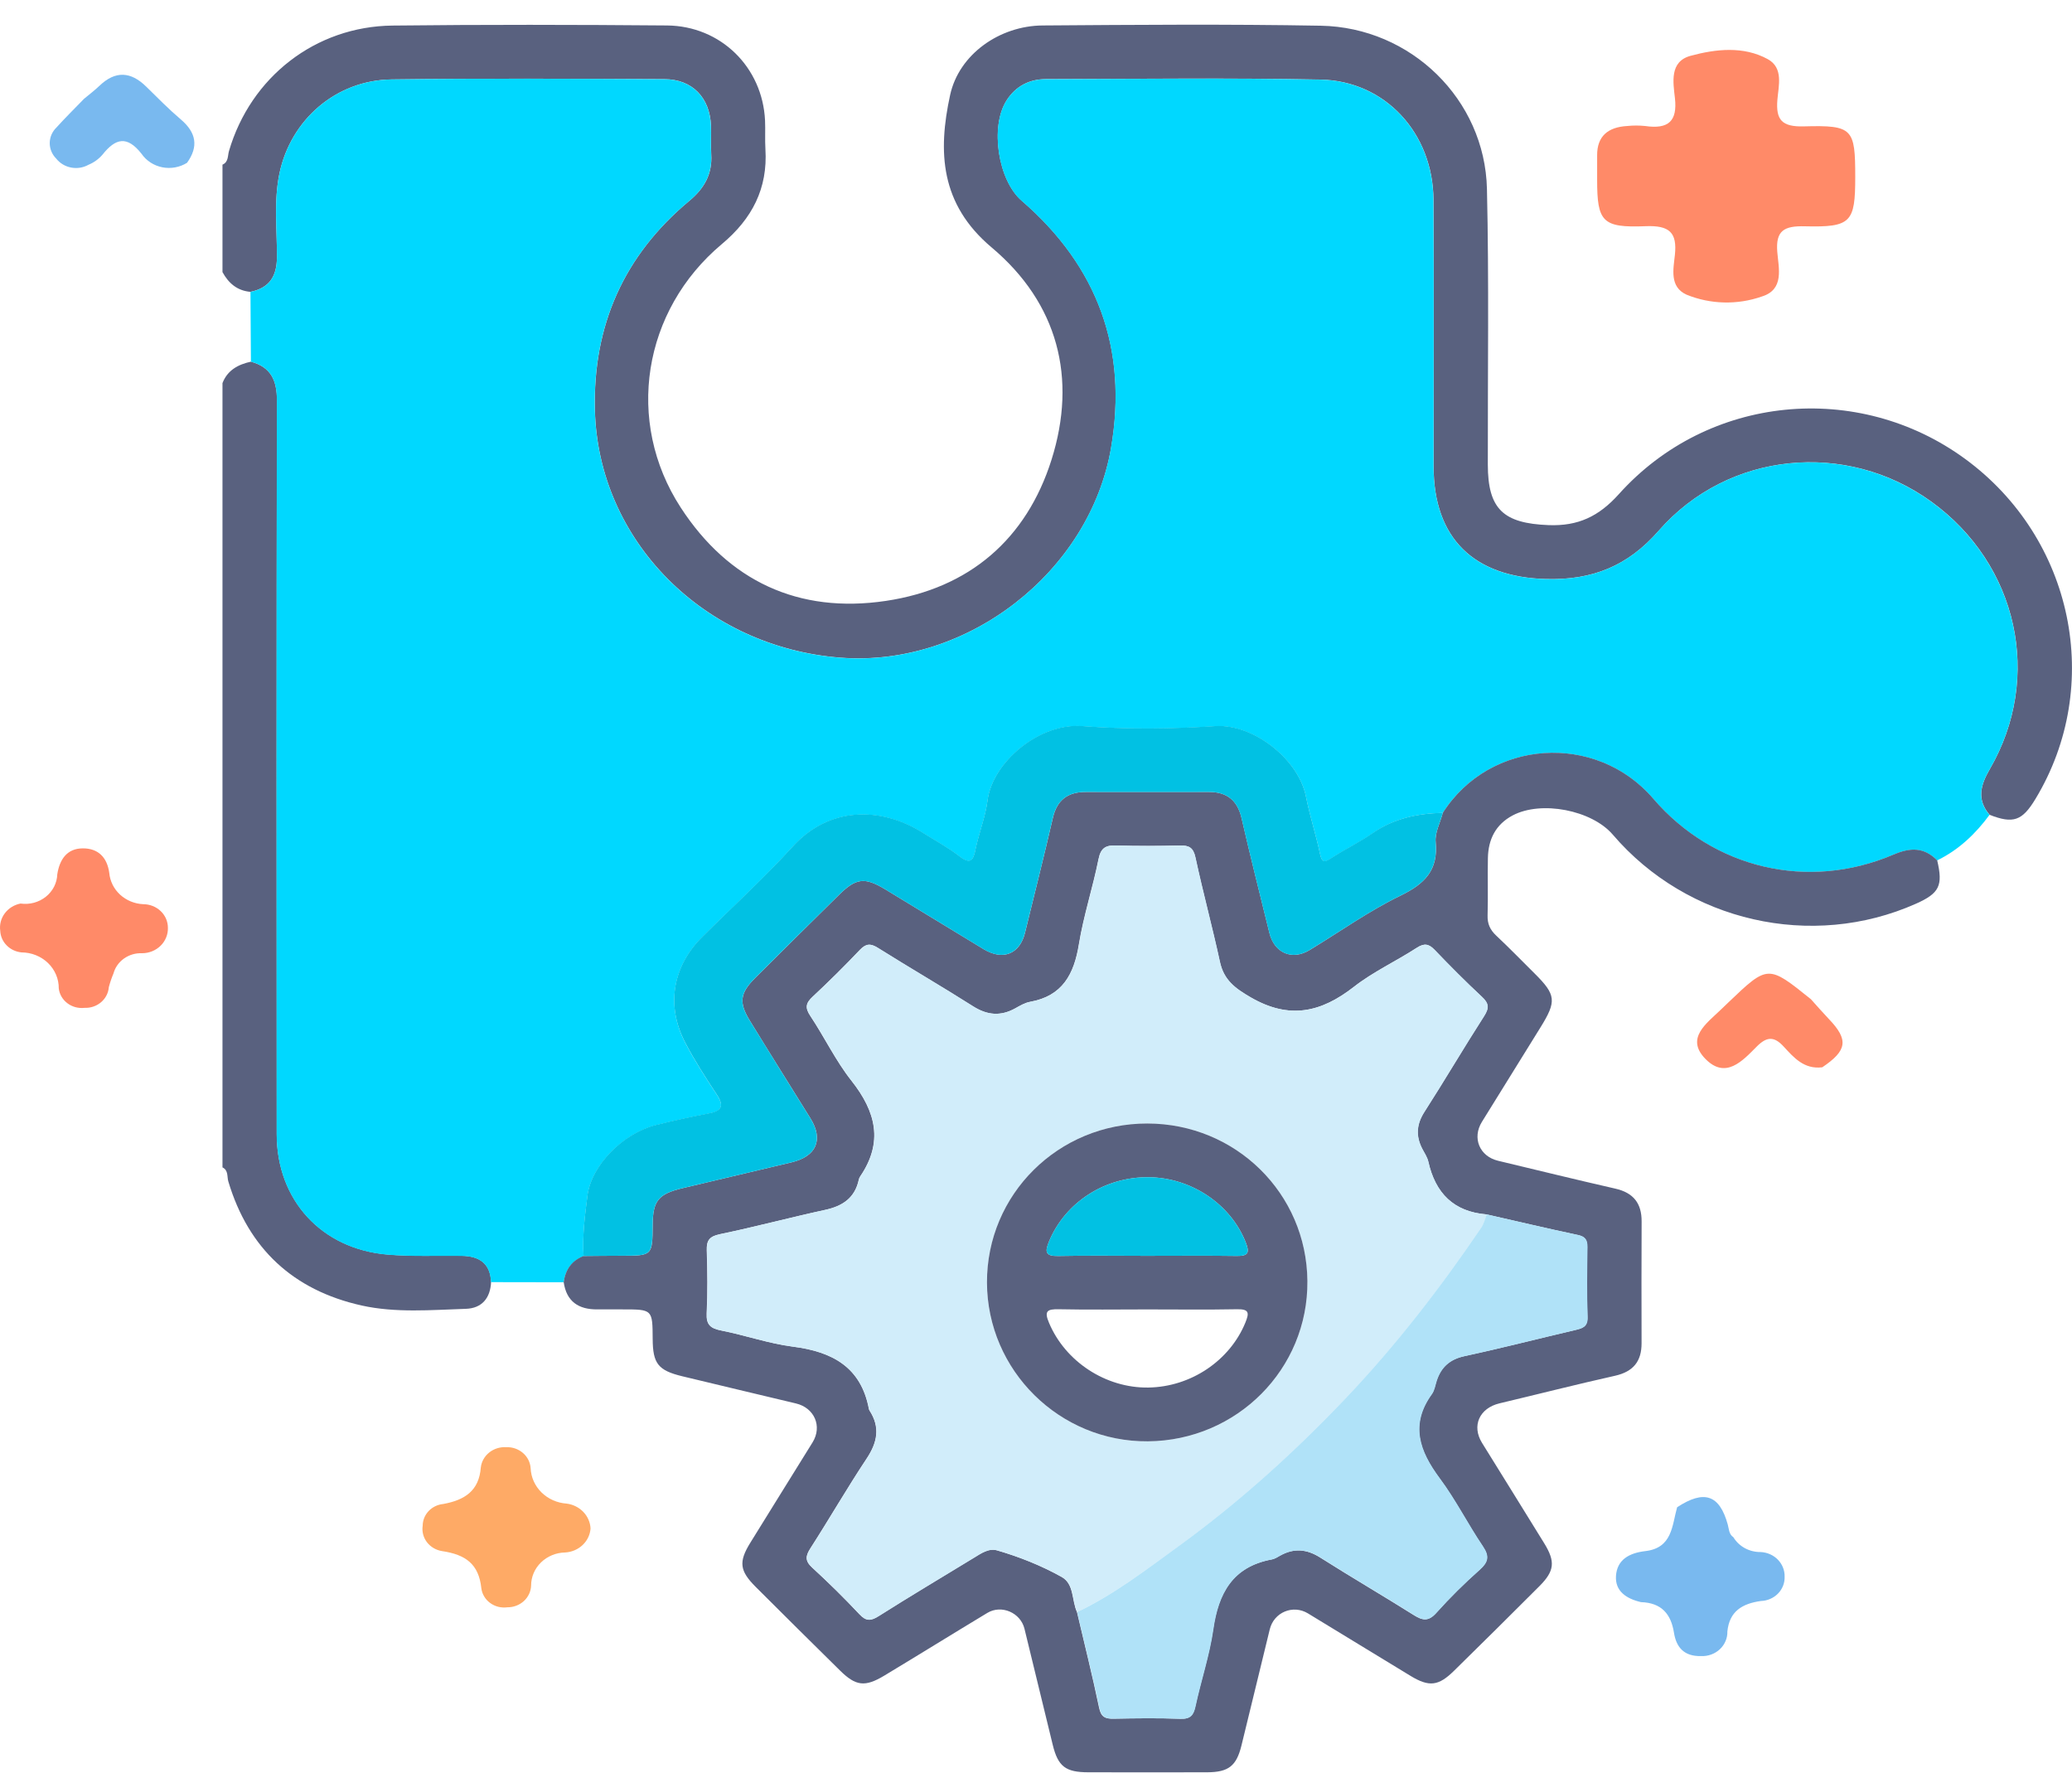
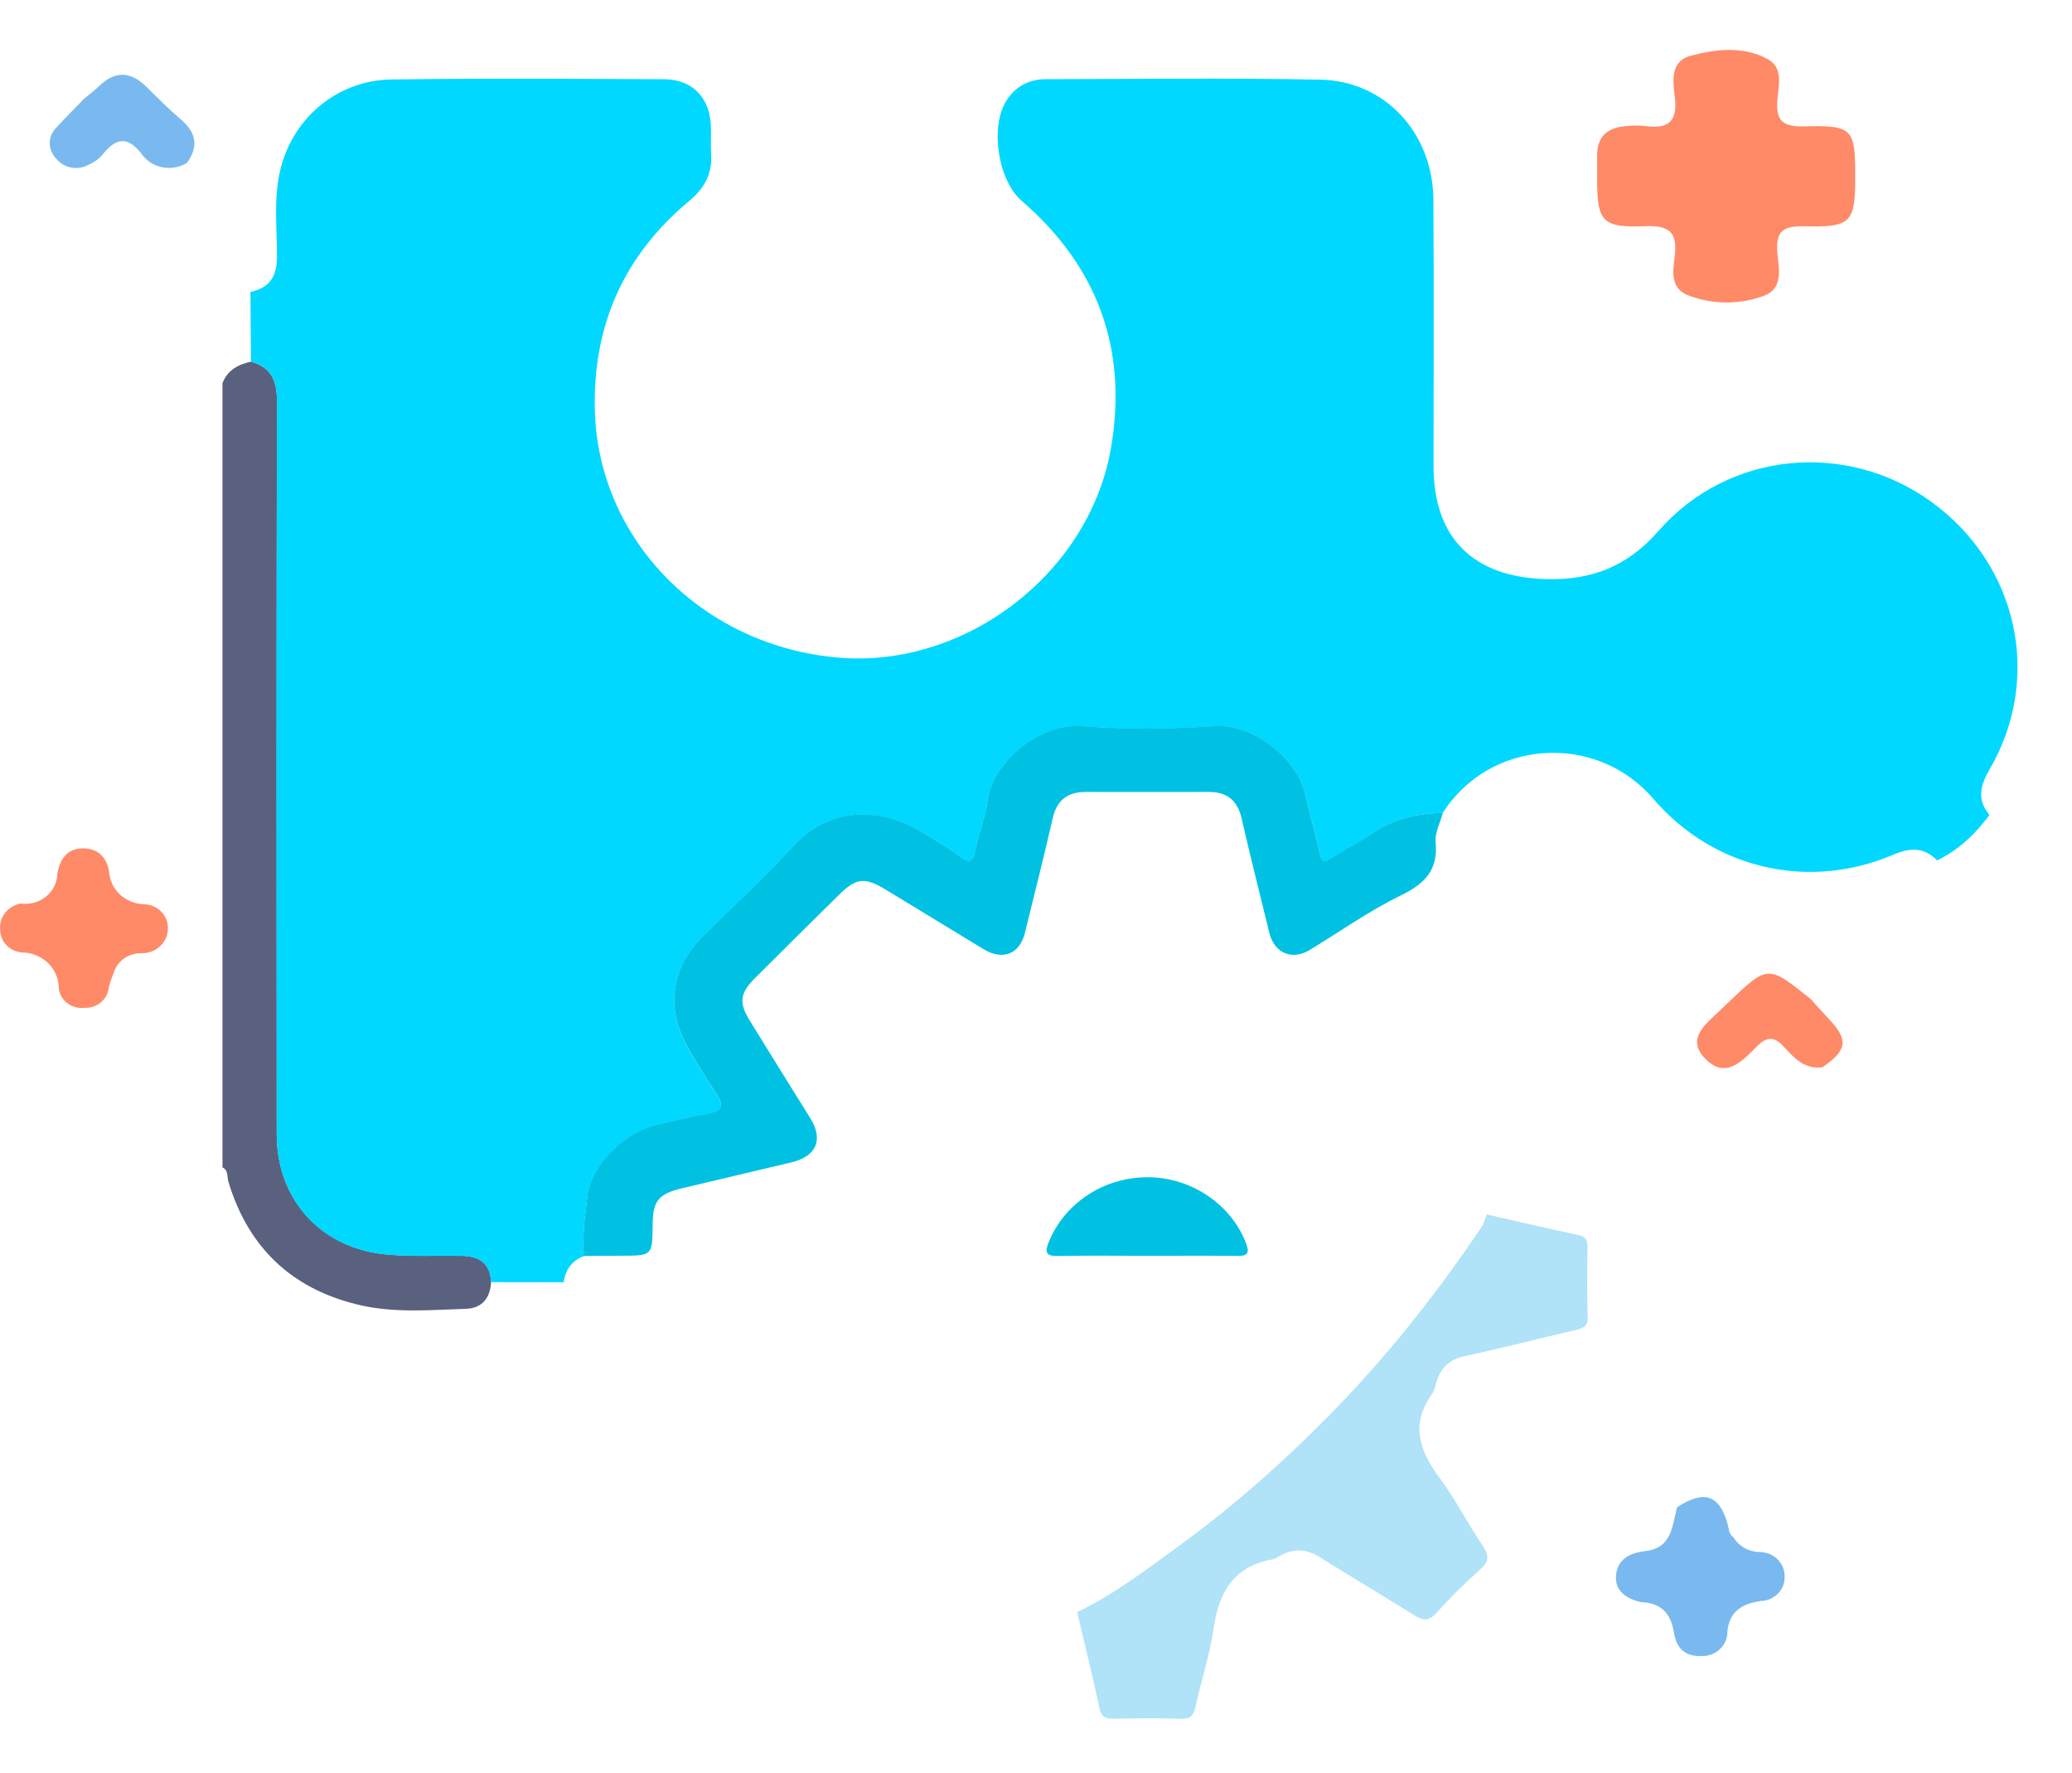
<svg xmlns="http://www.w3.org/2000/svg" width="83" height="71" viewBox="0 0 83 71" fill="none">
  <path d="M65.735 64.171C65.152 64.035 64.692 63.735 64.733 63.12C64.776 62.478 65.25 62.204 65.908 62.127C66.996 62 66.976 61.102 67.182 60.371C68.263 59.662 68.879 59.867 69.21 61.06C69.261 61.243 69.251 61.445 69.436 61.572C69.546 61.755 69.707 61.907 69.899 62.011C70.092 62.115 70.311 62.168 70.533 62.165C70.795 62.178 71.041 62.288 71.219 62.471C71.397 62.655 71.494 62.897 71.488 63.147C71.493 63.271 71.473 63.394 71.428 63.51C71.383 63.626 71.315 63.733 71.227 63.824C71.139 63.915 71.033 63.988 70.915 64.04C70.797 64.092 70.67 64.121 70.54 64.125C69.787 64.23 69.277 64.539 69.195 65.346C69.199 65.478 69.174 65.609 69.122 65.731C69.07 65.854 68.993 65.965 68.894 66.057C68.795 66.15 68.678 66.222 68.549 66.269C68.42 66.316 68.282 66.338 68.144 66.332C67.453 66.349 67.147 65.973 67.056 65.396C66.938 64.656 66.565 64.197 65.735 64.171Z" fill="#79B9EF" />
  <path d="M72.996 42.749C72.267 42.838 71.858 42.361 71.452 41.92C71.061 41.493 70.766 41.52 70.366 41.924C69.801 42.493 69.122 43.246 68.308 42.405C67.511 41.582 68.357 40.996 68.933 40.44C69.029 40.346 69.127 40.253 69.224 40.161C70.82 38.637 70.82 38.637 72.541 40.022C72.782 40.289 73.018 40.561 73.267 40.822C74.056 41.648 73.996 42.077 72.996 42.749Z" fill="#FF8A68" />
-   <path d="M23.656 61.222C23.638 61.473 23.524 61.708 23.337 61.885C23.151 62.061 22.903 62.167 22.64 62.182C22.275 62.188 21.927 62.332 21.671 62.581C21.416 62.83 21.273 63.166 21.275 63.514C21.265 63.748 21.16 63.968 20.983 64.13C20.805 64.291 20.569 64.38 20.324 64.378C20.202 64.394 20.079 64.387 19.96 64.358C19.841 64.328 19.73 64.275 19.633 64.204C19.535 64.133 19.454 64.043 19.394 63.941C19.333 63.84 19.295 63.727 19.281 63.611C19.178 62.647 18.654 62.267 17.707 62.127C17.464 62.088 17.246 61.959 17.101 61.769C16.956 61.578 16.896 61.34 16.932 61.108C16.934 60.892 17.018 60.684 17.17 60.523C17.322 60.363 17.531 60.262 17.756 60.24C18.614 60.082 19.189 59.715 19.26 58.779C19.287 58.544 19.408 58.329 19.598 58.177C19.787 58.026 20.031 57.95 20.278 57.965C20.524 57.955 20.764 58.038 20.947 58.195C21.13 58.352 21.241 58.572 21.256 58.806C21.271 59.17 21.427 59.516 21.693 59.778C21.959 60.039 22.316 60.198 22.697 60.224C22.954 60.257 23.191 60.375 23.367 60.557C23.542 60.74 23.645 60.975 23.656 61.222Z" fill="#FEAA66" />
  <path d="M3.368 3.956C3.574 3.784 3.79 3.622 3.983 3.437C4.623 2.823 5.239 2.863 5.856 3.469C6.312 3.916 6.76 4.373 7.247 4.787C7.863 5.311 7.959 5.872 7.493 6.52C7.348 6.611 7.187 6.673 7.017 6.704C6.847 6.735 6.672 6.734 6.503 6.701C6.333 6.667 6.172 6.602 6.029 6.509C5.886 6.416 5.764 6.297 5.669 6.159C5.085 5.417 4.626 5.541 4.107 6.193C3.955 6.371 3.761 6.511 3.54 6.602C3.33 6.719 3.082 6.757 2.844 6.71C2.606 6.664 2.394 6.535 2.249 6.349C2.082 6.181 1.99 5.957 1.992 5.725C1.995 5.492 2.092 5.27 2.263 5.105C2.617 4.712 2.998 4.34 3.368 3.956Z" fill="#79B9EF" />
  <path d="M0.822 36.19C1.001 36.216 1.184 36.205 1.359 36.158C1.533 36.111 1.695 36.03 1.834 35.919C1.973 35.809 2.086 35.671 2.166 35.516C2.245 35.361 2.289 35.191 2.295 35.018C2.384 34.445 2.668 33.982 3.316 33.98C3.932 33.977 4.291 34.338 4.377 34.962C4.406 35.293 4.56 35.603 4.81 35.834C5.061 36.064 5.39 36.2 5.738 36.216C5.868 36.216 5.996 36.241 6.116 36.288C6.236 36.336 6.345 36.405 6.437 36.493C6.529 36.58 6.601 36.684 6.651 36.799C6.7 36.913 6.726 37.036 6.726 37.16C6.73 37.292 6.707 37.424 6.656 37.548C6.606 37.671 6.531 37.784 6.434 37.879C6.338 37.974 6.222 38.05 6.094 38.102C5.966 38.153 5.829 38.18 5.69 38.18C5.431 38.169 5.177 38.244 4.969 38.391C4.761 38.538 4.612 38.748 4.547 38.987C4.471 39.168 4.408 39.353 4.359 39.541C4.341 39.773 4.23 39.989 4.047 40.144C3.865 40.298 3.627 40.379 3.383 40.368C3.262 40.382 3.139 40.372 3.022 40.341C2.904 40.309 2.794 40.255 2.699 40.183C2.603 40.11 2.523 40.02 2.464 39.919C2.405 39.817 2.367 39.705 2.354 39.589C2.356 39.401 2.319 39.214 2.245 39.039C2.171 38.865 2.061 38.706 1.923 38.572C1.784 38.438 1.619 38.332 1.438 38.259C1.256 38.186 1.061 38.148 0.863 38.147C0.636 38.125 0.425 38.026 0.269 37.868C0.112 37.711 0.02 37.504 0.01 37.287C-0.026 37.04 0.038 36.789 0.189 36.585C0.339 36.382 0.566 36.24 0.822 36.19Z" fill="#FF8A68" />
  <path d="M74.317 7.087C74.317 8.908 74.154 9.109 72.301 9.064C71.462 9.042 71.127 9.24 71.194 10.088C71.245 10.734 71.49 11.597 70.573 11.877C69.595 12.22 68.516 12.193 67.558 11.802C66.867 11.489 67.034 10.769 67.093 10.207C67.187 9.311 66.875 9.021 65.915 9.06C64.184 9.13 63.979 8.878 63.978 7.21C63.978 6.882 63.98 6.554 63.978 6.226C63.973 5.456 64.41 5.092 65.181 5.047C65.421 5.022 65.663 5.022 65.902 5.047C66.837 5.184 67.198 4.849 67.094 3.929C67.024 3.301 66.871 2.467 67.719 2.236C68.729 1.962 69.839 1.837 70.811 2.368C71.453 2.719 71.243 3.44 71.198 4.002C71.135 4.798 71.373 5.087 72.264 5.062C74.221 5.008 74.317 5.15 74.317 7.087Z" fill="#FF8A68" />
-   <path d="M8.912 6.595C9.159 6.49 9.117 6.234 9.173 6.048C10.039 3.093 12.63 1.058 15.723 1.024C19.388 0.982 23.054 0.989 26.718 1.02C28.875 1.039 30.545 2.695 30.646 4.824C30.663 5.207 30.638 5.589 30.661 5.972C30.758 7.549 30.131 8.76 28.915 9.777C25.741 12.436 25.028 16.881 27.267 20.327C29.181 23.272 31.987 24.59 35.486 24.068C38.83 23.57 41.118 21.591 42.121 18.416C43.155 15.142 42.376 12.143 39.723 9.911C37.657 8.173 37.566 6.073 38.06 3.805C38.415 2.175 40.041 1.032 41.766 1.02C45.48 0.993 49.194 0.963 52.906 1.03C56.522 1.095 59.481 3.988 59.564 7.565C59.649 11.244 59.593 14.926 59.599 18.608C59.601 20.398 60.224 20.962 62.034 21.033C63.218 21.078 64.046 20.684 64.847 19.793C68.42 15.809 74.418 15.234 78.718 18.38C83.061 21.559 84.282 27.457 81.537 31.999C81.005 32.881 80.646 33.005 79.698 32.636C79.176 32.022 79.334 31.448 79.708 30.804C81.84 27.136 80.833 22.599 77.362 20.09C73.957 17.628 69.226 18.076 66.442 21.26C65.204 22.677 63.784 23.238 61.945 23.192C59.043 23.119 57.428 21.564 57.428 18.682C57.426 15.121 57.444 11.56 57.423 7.999C57.405 5.329 55.487 3.239 52.891 3.187C49.227 3.116 45.561 3.16 41.896 3.168C41.228 3.17 40.682 3.455 40.319 4.027C39.65 5.082 39.984 7.224 40.927 8.037C43.977 10.671 45.183 13.983 44.51 17.927C43.657 22.926 38.724 26.73 33.673 26.342C28.203 25.921 23.961 21.658 23.831 16.424C23.747 13.04 24.993 10.223 27.617 8.041C28.217 7.542 28.541 6.964 28.491 6.18C28.468 5.799 28.497 5.415 28.481 5.032C28.437 3.914 27.736 3.175 26.615 3.17C22.971 3.154 19.33 3.133 15.69 3.181C13.465 3.21 11.646 4.79 11.194 6.947C10.963 8.058 11.1 9.186 11.094 10.307C11.09 11.07 10.791 11.533 10.033 11.69C9.502 11.644 9.155 11.344 8.912 10.898C8.912 9.464 8.912 8.029 8.912 6.595Z" fill="#59617F" />
  <path d="M19.672 51.348C19.643 51.991 19.305 52.402 18.661 52.423C17.266 52.469 15.85 52.593 14.482 52.289C11.746 51.677 9.95 50.011 9.146 47.32C9.09 47.133 9.155 46.875 8.912 46.758C8.912 36.287 8.912 25.816 8.912 15.345C9.113 14.825 9.539 14.599 10.05 14.486C10.859 14.704 11.096 15.242 11.094 16.045C11.077 25.839 11.079 35.633 11.086 45.427C11.088 48.07 12.883 50.027 15.53 50.248C16.512 50.331 17.503 50.287 18.491 50.298C19.195 50.308 19.643 50.596 19.672 51.348Z" fill="#59617F" />
  <path d="M10.051 14.486C10.045 13.555 10.039 12.623 10.033 11.692C10.791 11.535 11.091 11.072 11.094 10.309C11.1 9.188 10.963 8.062 11.195 6.949C11.646 4.792 13.463 3.212 15.69 3.183C19.331 3.133 22.971 3.155 26.612 3.174C27.735 3.179 28.433 3.918 28.477 5.036C28.493 5.419 28.464 5.801 28.487 6.184C28.535 6.966 28.213 7.546 27.613 8.045C24.989 10.227 23.743 13.044 23.828 16.427C23.959 21.664 28.201 25.925 33.669 26.346C38.72 26.734 43.653 22.93 44.506 17.931C45.179 13.987 43.974 10.675 40.923 8.041C39.982 7.228 39.646 5.086 40.316 4.03C40.678 3.459 41.224 3.174 41.892 3.172C45.557 3.164 49.223 3.118 52.887 3.191C55.484 3.241 57.402 5.333 57.419 8.003C57.442 11.564 57.425 15.125 57.425 18.686C57.427 21.568 59.04 23.123 61.941 23.196C63.78 23.242 65.2 22.681 66.438 21.264C69.224 18.078 73.953 17.632 77.358 20.094C80.829 22.603 81.836 27.139 79.704 30.808C79.33 31.452 79.172 32.026 79.695 32.64C79.133 33.403 78.462 34.04 77.6 34.462C77.071 33.929 76.523 33.944 75.838 34.235C72.415 35.692 68.626 34.788 66.226 31.991C63.93 29.318 59.676 29.605 57.795 32.559C56.794 32.582 55.85 32.776 55.005 33.363C54.477 33.732 53.886 34.015 53.344 34.367C53.072 34.543 52.958 34.583 52.877 34.2C52.717 33.434 52.468 32.684 52.316 31.915C52.015 30.395 50.186 28.993 48.693 29.09C46.916 29.205 45.12 29.22 43.345 29.088C41.628 28.96 39.754 30.534 39.559 32.068C39.476 32.724 39.218 33.355 39.083 34.005C38.988 34.459 38.892 34.657 38.423 34.294C37.971 33.944 37.46 33.669 36.972 33.363C35.243 32.28 33.193 32.33 31.755 33.913C30.611 35.172 29.348 36.323 28.138 37.524C26.94 38.714 26.67 40.282 27.453 41.776C27.829 42.493 28.273 43.176 28.719 43.855C29.016 44.306 28.908 44.505 28.394 44.603C27.688 44.736 26.986 44.889 26.29 45.063C24.943 45.4 23.685 46.691 23.533 47.896C23.43 48.697 23.324 49.502 23.378 50.315C22.892 50.499 22.653 50.866 22.579 51.359C21.609 51.358 20.639 51.356 19.668 51.354C19.639 50.6 19.192 50.311 18.487 50.304C17.5 50.29 16.508 50.336 15.526 50.254C12.879 50.032 11.085 48.074 11.083 45.433C11.075 35.639 11.073 25.845 11.091 16.051C11.096 15.242 10.859 14.702 10.051 14.486Z" fill="#00D8FF" />
-   <path d="M57.796 32.557C59.677 29.602 63.931 29.316 66.227 31.989C68.627 34.785 72.418 35.69 75.839 34.233C76.523 33.94 77.071 33.925 77.6 34.46C77.839 35.474 77.689 35.778 76.749 36.197C72.578 38.054 67.591 36.918 64.606 33.431C63.763 32.446 61.741 32.054 60.595 32.66C59.908 33.024 59.617 33.624 59.602 34.368C59.586 35.133 59.613 35.898 59.59 36.661C59.578 37.002 59.69 37.243 59.935 37.474C60.46 37.966 60.962 38.484 61.473 38.991C62.335 39.848 62.361 40.1 61.705 41.156C60.923 42.416 60.14 43.675 59.362 44.935C58.963 45.581 59.268 46.314 60.007 46.492C61.573 46.867 63.136 47.251 64.707 47.609C65.432 47.773 65.764 48.198 65.76 48.925C65.752 50.55 65.754 52.174 65.758 53.8C65.76 54.524 65.428 54.939 64.695 55.104C63.148 55.45 61.61 55.842 60.066 56.209C59.264 56.401 58.944 57.106 59.366 57.791C60.196 59.134 61.033 60.47 61.859 61.815C62.312 62.553 62.27 62.924 61.668 63.529C60.532 64.666 59.389 65.799 58.241 66.925C57.624 67.531 57.25 67.575 56.515 67.132C55.137 66.3 53.769 65.454 52.396 64.623C51.794 64.257 51.03 64.577 50.864 65.261C50.484 66.812 50.111 68.367 49.729 69.918C49.529 70.733 49.21 70.982 48.363 70.986C46.772 70.991 45.182 70.989 43.59 70.986C42.685 70.984 42.384 70.754 42.172 69.893C41.79 68.342 41.42 66.787 41.038 65.236C40.88 64.592 40.116 64.261 39.55 64.603C38.173 65.433 36.807 66.281 35.429 67.111C34.65 67.581 34.283 67.537 33.645 66.906C32.516 65.795 31.391 64.678 30.27 63.559C29.628 62.916 29.581 62.561 30.056 61.792C30.884 60.447 31.723 59.112 32.551 57.77C32.944 57.131 32.628 56.391 31.885 56.213C30.367 55.848 28.845 55.492 27.326 55.123C26.36 54.888 26.151 54.614 26.145 53.631C26.138 52.446 26.138 52.446 24.944 52.446C24.606 52.446 24.268 52.442 23.931 52.446C23.172 52.453 22.69 52.128 22.58 51.352C22.651 50.858 22.893 50.491 23.379 50.307C23.884 50.303 24.392 50.296 24.897 50.296C26.136 50.294 26.136 50.296 26.145 49.058C26.153 48.091 26.375 47.819 27.351 47.588C28.802 47.243 30.253 46.903 31.704 46.557C32.707 46.318 32.995 45.648 32.464 44.792C31.657 43.491 30.841 42.194 30.041 40.888C29.591 40.158 29.639 39.783 30.245 39.176C31.366 38.058 32.491 36.943 33.62 35.831C34.295 35.166 34.642 35.126 35.462 35.621C36.778 36.417 38.086 37.222 39.402 38.017C40.177 38.486 40.851 38.215 41.061 37.356C41.435 35.826 41.821 34.3 42.174 32.766C42.34 32.039 42.772 31.718 43.502 31.72C45.141 31.723 46.779 31.723 48.419 31.72C49.151 31.718 49.571 32.054 49.737 32.777C50.088 34.311 50.476 35.839 50.85 37.367C51.049 38.174 51.759 38.478 52.459 38.054C53.671 37.319 54.834 36.487 56.104 35.872C57.08 35.397 57.618 34.849 57.51 33.726C57.474 33.349 57.694 32.947 57.796 32.557ZM59.555 48.642C58.224 48.536 57.495 47.785 57.213 46.53C57.173 46.348 57.057 46.182 56.97 46.014C56.706 45.503 56.735 45.035 57.057 44.533C57.871 43.267 58.633 41.967 59.447 40.699C59.657 40.372 59.642 40.188 59.358 39.924C58.708 39.32 58.081 38.689 57.468 38.048C57.227 37.796 57.045 37.771 56.742 37.968C55.917 38.503 55.006 38.922 54.236 39.523C52.916 40.553 51.647 40.844 50.1 39.949C49.461 39.58 49.023 39.253 48.865 38.528C48.562 37.13 48.186 35.747 47.885 34.349C47.8 33.953 47.632 33.856 47.26 33.865C46.417 33.886 45.572 33.892 44.728 33.864C44.302 33.848 44.096 33.948 44.003 34.41C43.773 35.556 43.403 36.675 43.216 37.824C43.021 39.02 42.562 39.892 41.26 40.127C41.053 40.163 40.856 40.282 40.667 40.387C40.083 40.712 39.546 40.668 38.975 40.305C37.719 39.507 36.431 38.761 35.171 37.97C34.872 37.782 34.692 37.786 34.445 38.044C33.834 38.687 33.203 39.314 32.553 39.919C32.275 40.177 32.238 40.362 32.458 40.691C33.027 41.546 33.475 42.491 34.11 43.292C35.088 44.53 35.389 45.75 34.455 47.121C34.428 47.159 34.409 47.207 34.399 47.253C34.243 47.978 33.757 48.307 33.052 48.46C31.644 48.766 30.249 49.141 28.837 49.433C28.407 49.523 28.297 49.688 28.31 50.095C28.339 50.931 28.349 51.769 28.306 52.602C28.283 53.063 28.462 53.207 28.887 53.291C29.854 53.482 30.797 53.815 31.769 53.939C33.347 54.14 34.49 54.764 34.804 56.431C34.808 56.454 34.818 56.477 34.831 56.498C35.265 57.169 35.144 57.774 34.714 58.422C33.934 59.596 33.23 60.82 32.466 62.008C32.265 62.32 32.236 62.513 32.529 62.785C33.184 63.385 33.818 64.009 34.424 64.655C34.698 64.948 34.885 64.928 35.203 64.726C36.461 63.93 37.741 63.169 39.01 62.394C39.3 62.218 39.6 62 39.946 62.1C40.843 62.36 41.715 62.71 42.527 63.163C43.031 63.444 42.925 64.1 43.141 64.569C43.44 65.845 43.76 67.118 44.026 68.4C44.103 68.773 44.269 68.847 44.607 68.84C45.498 68.822 46.392 68.811 47.281 68.843C47.686 68.859 47.806 68.696 47.883 68.335C48.103 67.31 48.444 66.304 48.593 65.271C48.799 63.819 49.367 62.752 50.941 62.461C51.055 62.44 51.163 62.371 51.267 62.312C51.825 61.998 52.343 62.042 52.889 62.389C54.126 63.173 55.392 63.911 56.63 64.689C56.98 64.909 57.215 64.955 57.528 64.603C58.07 63.995 58.654 63.421 59.262 62.88C59.611 62.57 59.667 62.339 59.395 61.937C58.793 61.046 58.307 60.075 57.666 59.214C56.854 58.122 56.466 57.06 57.352 55.836C57.46 55.687 57.485 55.481 57.545 55.301C57.724 54.758 58.07 54.444 58.66 54.318C60.14 53.998 61.606 53.62 63.08 53.276C63.379 53.205 63.603 53.151 63.587 52.744C63.553 51.814 63.568 50.881 63.58 49.95C63.584 49.665 63.497 49.527 63.196 49.464C61.986 49.206 60.773 48.919 59.555 48.642Z" fill="#59617F" />
  <path d="M57.796 32.557C57.694 32.948 57.474 33.349 57.508 33.726C57.616 34.849 57.078 35.398 56.102 35.872C54.832 36.49 53.669 37.32 52.457 38.054C51.757 38.479 51.045 38.175 50.848 37.367C50.474 35.837 50.086 34.311 49.735 32.778C49.569 32.054 49.149 31.718 48.417 31.72C46.778 31.722 45.139 31.724 43.5 31.72C42.77 31.718 42.34 32.041 42.172 32.766C41.821 34.3 41.433 35.828 41.059 37.356C40.849 38.215 40.173 38.486 39.4 38.018C38.084 37.222 36.776 36.417 35.46 35.621C34.64 35.126 34.293 35.166 33.618 35.832C32.489 36.943 31.364 38.058 30.243 39.177C29.637 39.783 29.589 40.158 30.039 40.888C30.839 42.193 31.654 43.489 32.462 44.792C32.993 45.649 32.705 46.318 31.702 46.557C30.251 46.903 28.8 47.242 27.349 47.588C26.373 47.819 26.153 48.091 26.143 49.059C26.132 50.296 26.132 50.294 24.895 50.296C24.39 50.296 23.882 50.304 23.377 50.308C23.323 49.495 23.429 48.691 23.531 47.888C23.684 46.683 24.942 45.391 26.288 45.056C26.985 44.882 27.687 44.729 28.393 44.595C28.908 44.497 29.014 44.298 28.717 43.847C28.271 43.17 27.828 42.485 27.452 41.768C26.668 40.275 26.938 38.706 28.137 37.517C29.346 36.316 30.61 35.164 31.754 33.906C33.191 32.324 35.244 32.273 36.971 33.355C37.459 33.661 37.968 33.936 38.422 34.286C38.89 34.65 38.989 34.451 39.081 33.998C39.217 33.346 39.475 32.714 39.558 32.06C39.753 30.528 41.626 28.952 43.343 29.081C45.116 29.214 46.914 29.197 48.691 29.082C50.187 28.987 52.014 30.389 52.315 31.907C52.467 32.676 52.714 33.426 52.876 34.193C52.957 34.575 53.069 34.537 53.343 34.359C53.885 34.007 54.475 33.724 55.004 33.355C55.851 32.774 56.794 32.581 57.796 32.557Z" fill="#01C1E3" />
-   <path d="M43.148 64.569C42.932 64.101 43.04 63.445 42.534 63.163C41.722 62.71 40.85 62.362 39.953 62.1C39.608 62.001 39.307 62.219 39.017 62.395C37.748 63.169 36.467 63.93 35.211 64.726C34.891 64.929 34.703 64.946 34.431 64.655C33.826 64.009 33.191 63.385 32.537 62.785C32.242 62.513 32.273 62.32 32.473 62.008C33.235 60.823 33.939 59.597 34.721 58.422C35.151 57.774 35.273 57.17 34.838 56.498C34.825 56.479 34.815 56.454 34.811 56.431C34.497 54.766 33.355 54.14 31.777 53.94C30.804 53.817 29.861 53.482 28.894 53.291C28.468 53.207 28.29 53.062 28.314 52.603C28.354 51.769 28.344 50.929 28.317 50.095C28.304 49.69 28.414 49.523 28.844 49.434C30.256 49.139 31.649 48.766 33.06 48.46C33.764 48.307 34.25 47.978 34.406 47.253C34.416 47.207 34.435 47.16 34.462 47.121C35.396 45.75 35.095 44.53 34.117 43.292C33.482 42.491 33.036 41.546 32.465 40.691C32.245 40.362 32.282 40.177 32.56 39.919C33.21 39.314 33.839 38.687 34.453 38.044C34.7 37.786 34.879 37.782 35.178 37.97C36.438 38.762 37.727 39.508 38.983 40.305C39.554 40.667 40.09 40.711 40.675 40.387C40.862 40.282 41.06 40.166 41.267 40.127C42.569 39.894 43.028 39.02 43.223 37.825C43.412 36.675 43.783 35.556 44.01 34.411C44.103 33.948 44.309 33.849 44.736 33.864C45.579 33.892 46.424 33.887 47.267 33.866C47.639 33.856 47.807 33.952 47.892 34.349C48.193 35.748 48.569 37.13 48.872 38.528C49.03 39.251 49.468 39.578 50.107 39.949C51.654 40.844 52.926 40.554 54.243 39.523C55.013 38.922 55.924 38.502 56.75 37.968C57.053 37.771 57.234 37.796 57.475 38.048C58.089 38.689 58.716 39.32 59.366 39.925C59.647 40.187 59.665 40.372 59.455 40.699C58.64 41.965 57.878 43.266 57.064 44.534C56.742 45.035 56.713 45.503 56.977 46.014C57.064 46.184 57.18 46.351 57.22 46.53C57.5 47.785 58.231 48.538 59.562 48.642C59.491 48.818 59.449 49.011 59.344 49.164C57.712 51.574 55.934 53.873 53.927 55.988C51.868 58.157 49.652 60.159 47.227 61.922C45.911 62.875 44.624 63.867 43.148 64.569ZM39.536 51.371C39.546 54.896 42.452 57.761 45.986 57.73C49.551 57.7 52.403 54.833 52.372 51.31C52.341 47.798 49.501 45.004 45.959 45C42.394 44.996 39.527 47.842 39.536 51.371Z" fill="#D1EDFA" />
  <path d="M43.148 64.569C44.624 63.867 45.91 62.874 47.221 61.922C49.648 60.159 51.864 58.154 53.921 55.988C55.927 53.874 57.706 51.574 59.339 49.164C59.443 49.011 59.485 48.816 59.556 48.642C60.774 48.919 61.987 49.206 63.209 49.464C63.51 49.527 63.596 49.665 63.593 49.95C63.581 50.881 63.564 51.815 63.6 52.744C63.616 53.151 63.392 53.205 63.093 53.276C61.619 53.62 60.153 53.999 58.673 54.318C58.081 54.446 57.737 54.758 57.558 55.301C57.498 55.483 57.471 55.689 57.365 55.837C56.479 57.06 56.867 58.122 57.679 59.214C58.32 60.075 58.806 61.046 59.408 61.937C59.68 62.341 59.622 62.571 59.275 62.88C58.665 63.422 58.083 63.997 57.54 64.603C57.226 64.955 56.992 64.908 56.643 64.689C55.403 63.911 54.137 63.173 52.902 62.389C52.356 62.043 51.837 61.997 51.28 62.312C51.176 62.372 51.068 62.44 50.954 62.461C49.379 62.752 48.812 63.819 48.606 65.271C48.457 66.304 48.116 67.31 47.896 68.335C47.819 68.696 47.699 68.859 47.294 68.844C46.402 68.811 45.511 68.823 44.62 68.84C44.282 68.847 44.116 68.773 44.039 68.4C43.767 67.118 43.447 65.845 43.148 64.569Z" fill="#B0E2F8" />
-   <path d="M39.536 51.371C39.526 47.84 42.393 44.996 45.959 45C49.501 45.004 52.341 47.798 52.372 51.309C52.403 54.832 49.551 57.699 45.986 57.73C42.451 57.76 39.548 54.897 39.536 51.371ZM45.934 50.3C47.138 50.3 48.341 50.286 49.543 50.305C50.014 50.313 50.06 50.166 49.9 49.758C49.302 48.238 47.73 47.169 46.013 47.152C44.249 47.134 42.671 48.163 42.025 49.718C41.849 50.141 41.869 50.319 42.395 50.307C43.574 50.282 44.753 50.3 45.934 50.3ZM45.945 52.447C44.768 52.447 43.59 52.465 42.413 52.44C41.938 52.43 41.822 52.518 42.025 52.992C42.675 54.532 44.288 55.601 45.999 55.576C47.709 55.551 49.266 54.494 49.887 52.975C50.051 52.575 50.033 52.43 49.547 52.44C48.349 52.463 47.147 52.447 45.945 52.447Z" fill="#59617F" />
  <path d="M45.933 50.3C44.754 50.3 43.573 50.282 42.394 50.307C41.868 50.319 41.848 50.141 42.024 49.718C42.668 48.165 44.248 47.134 46.012 47.152C47.731 47.169 49.301 48.236 49.899 49.758C50.059 50.166 50.013 50.313 49.542 50.305C48.339 50.288 47.137 50.3 45.933 50.3Z" fill="#01C1E3" />
</svg>